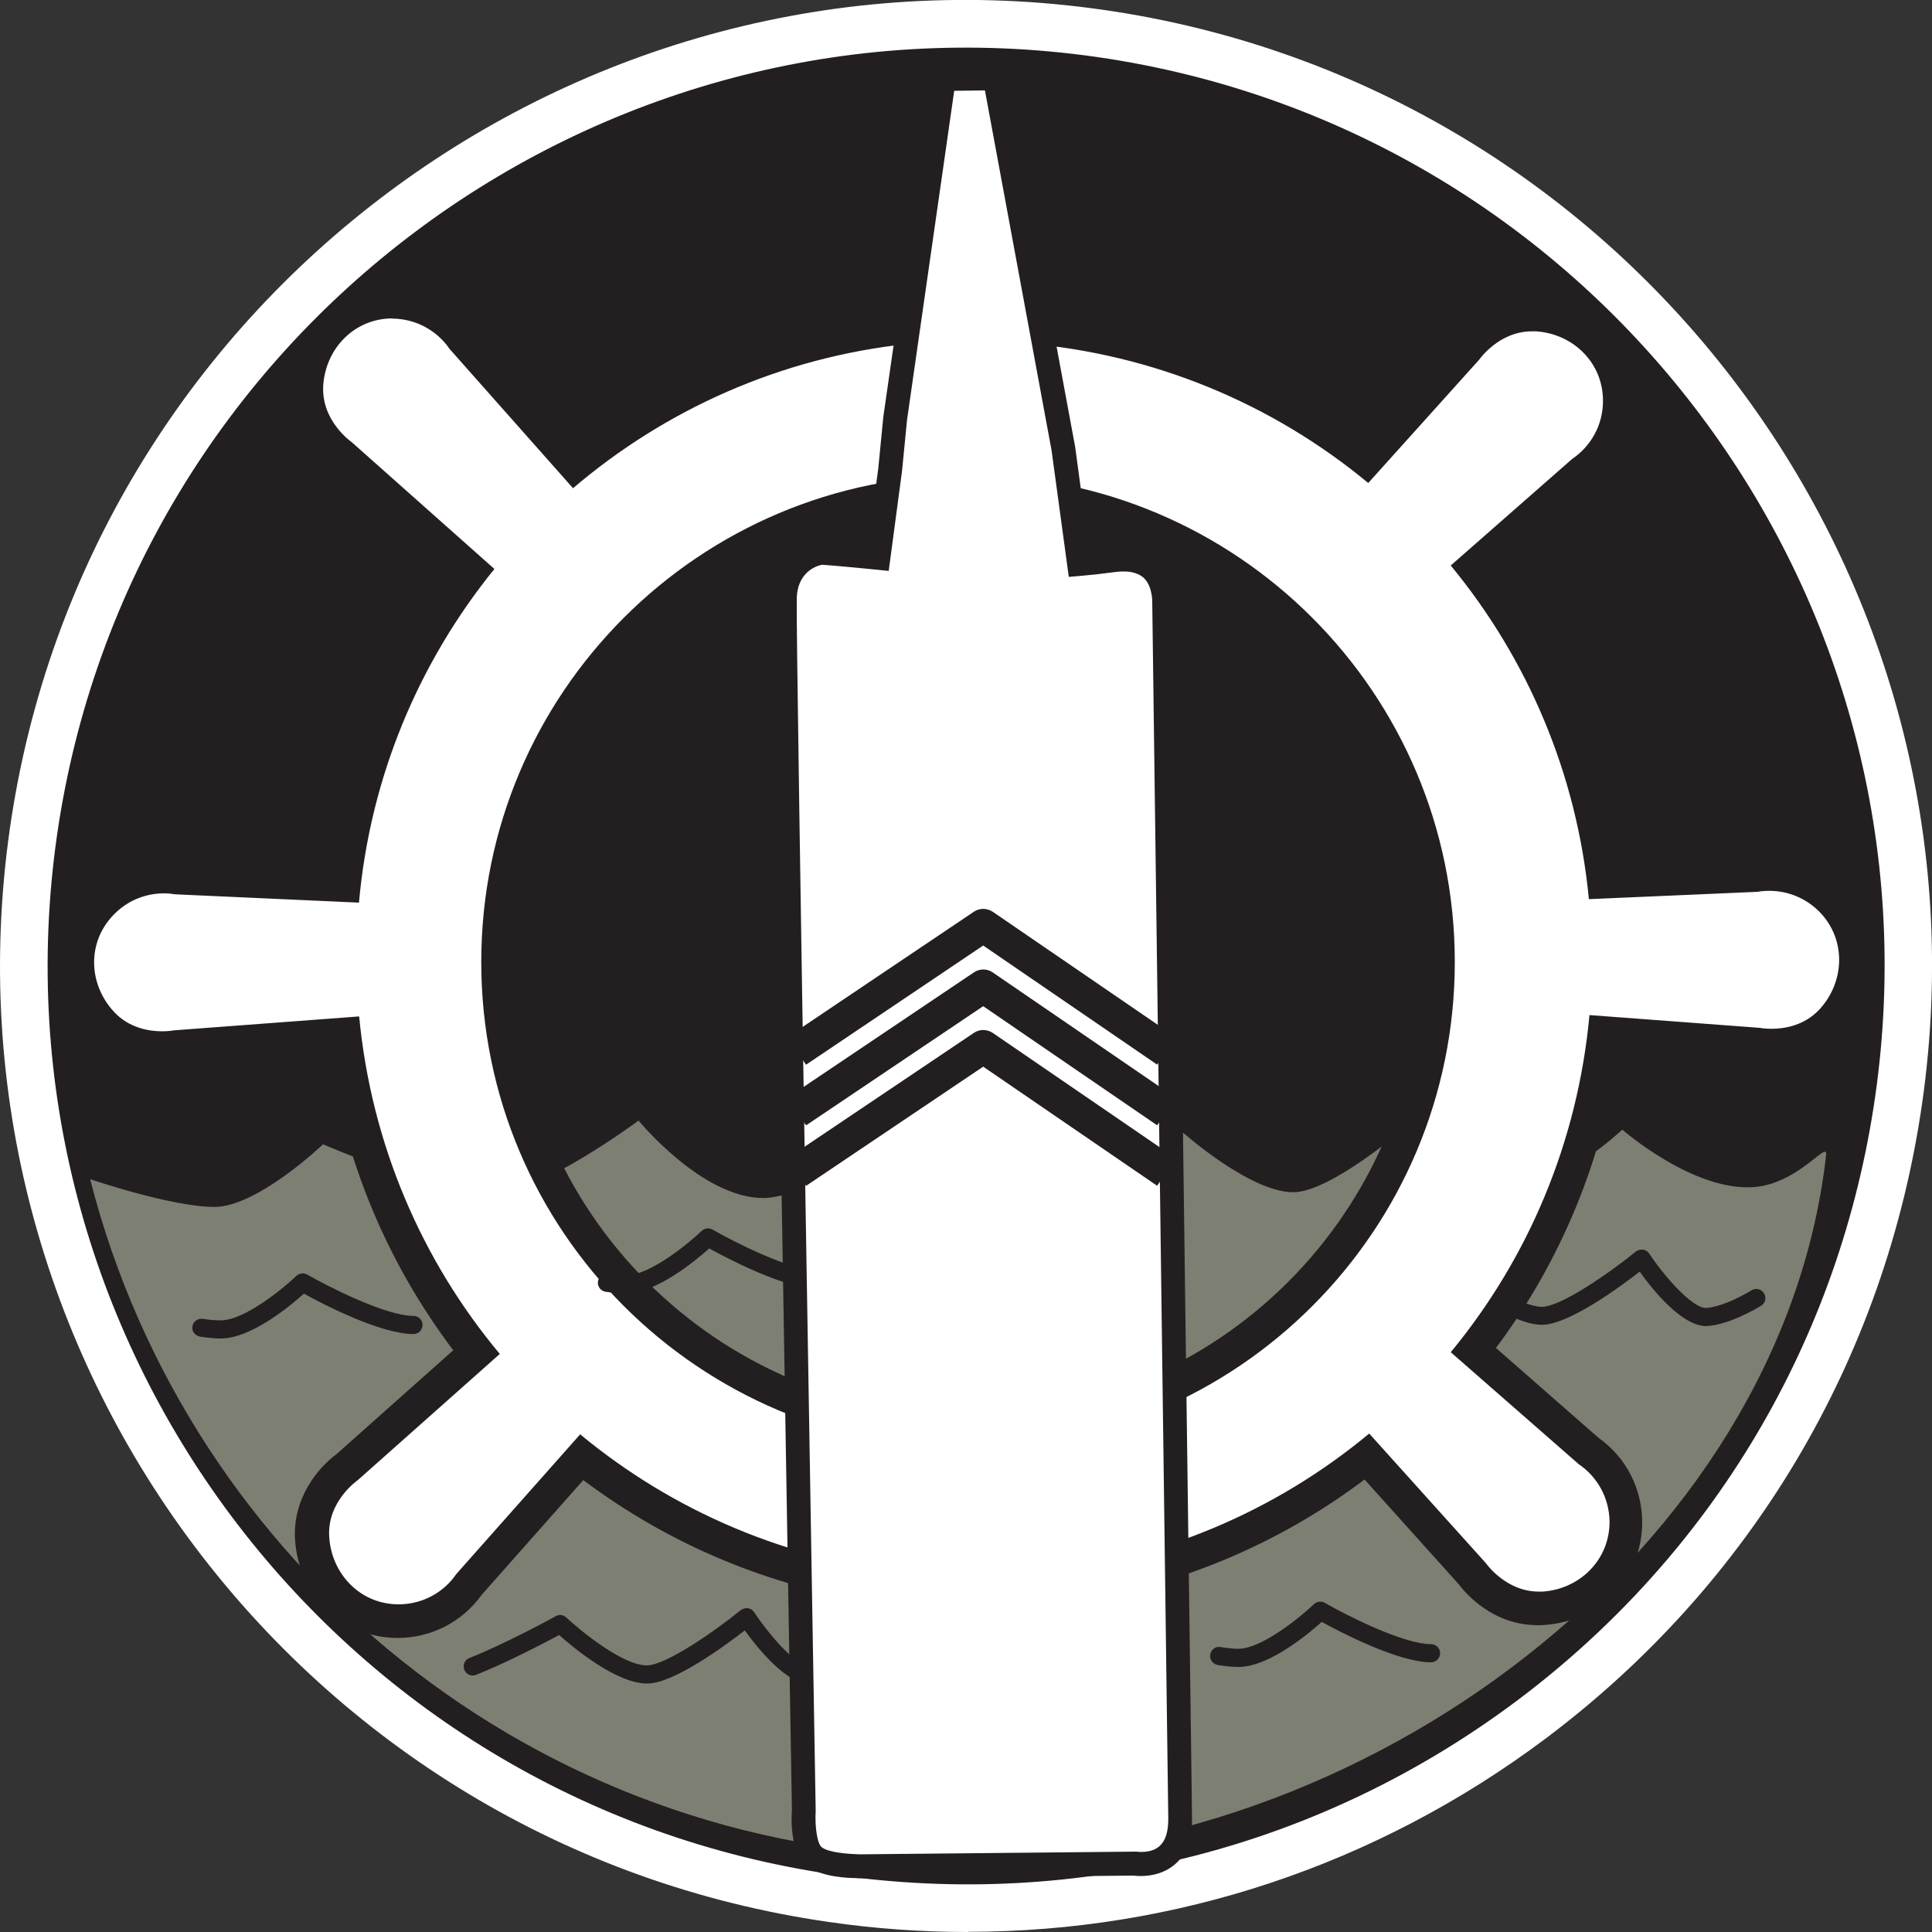
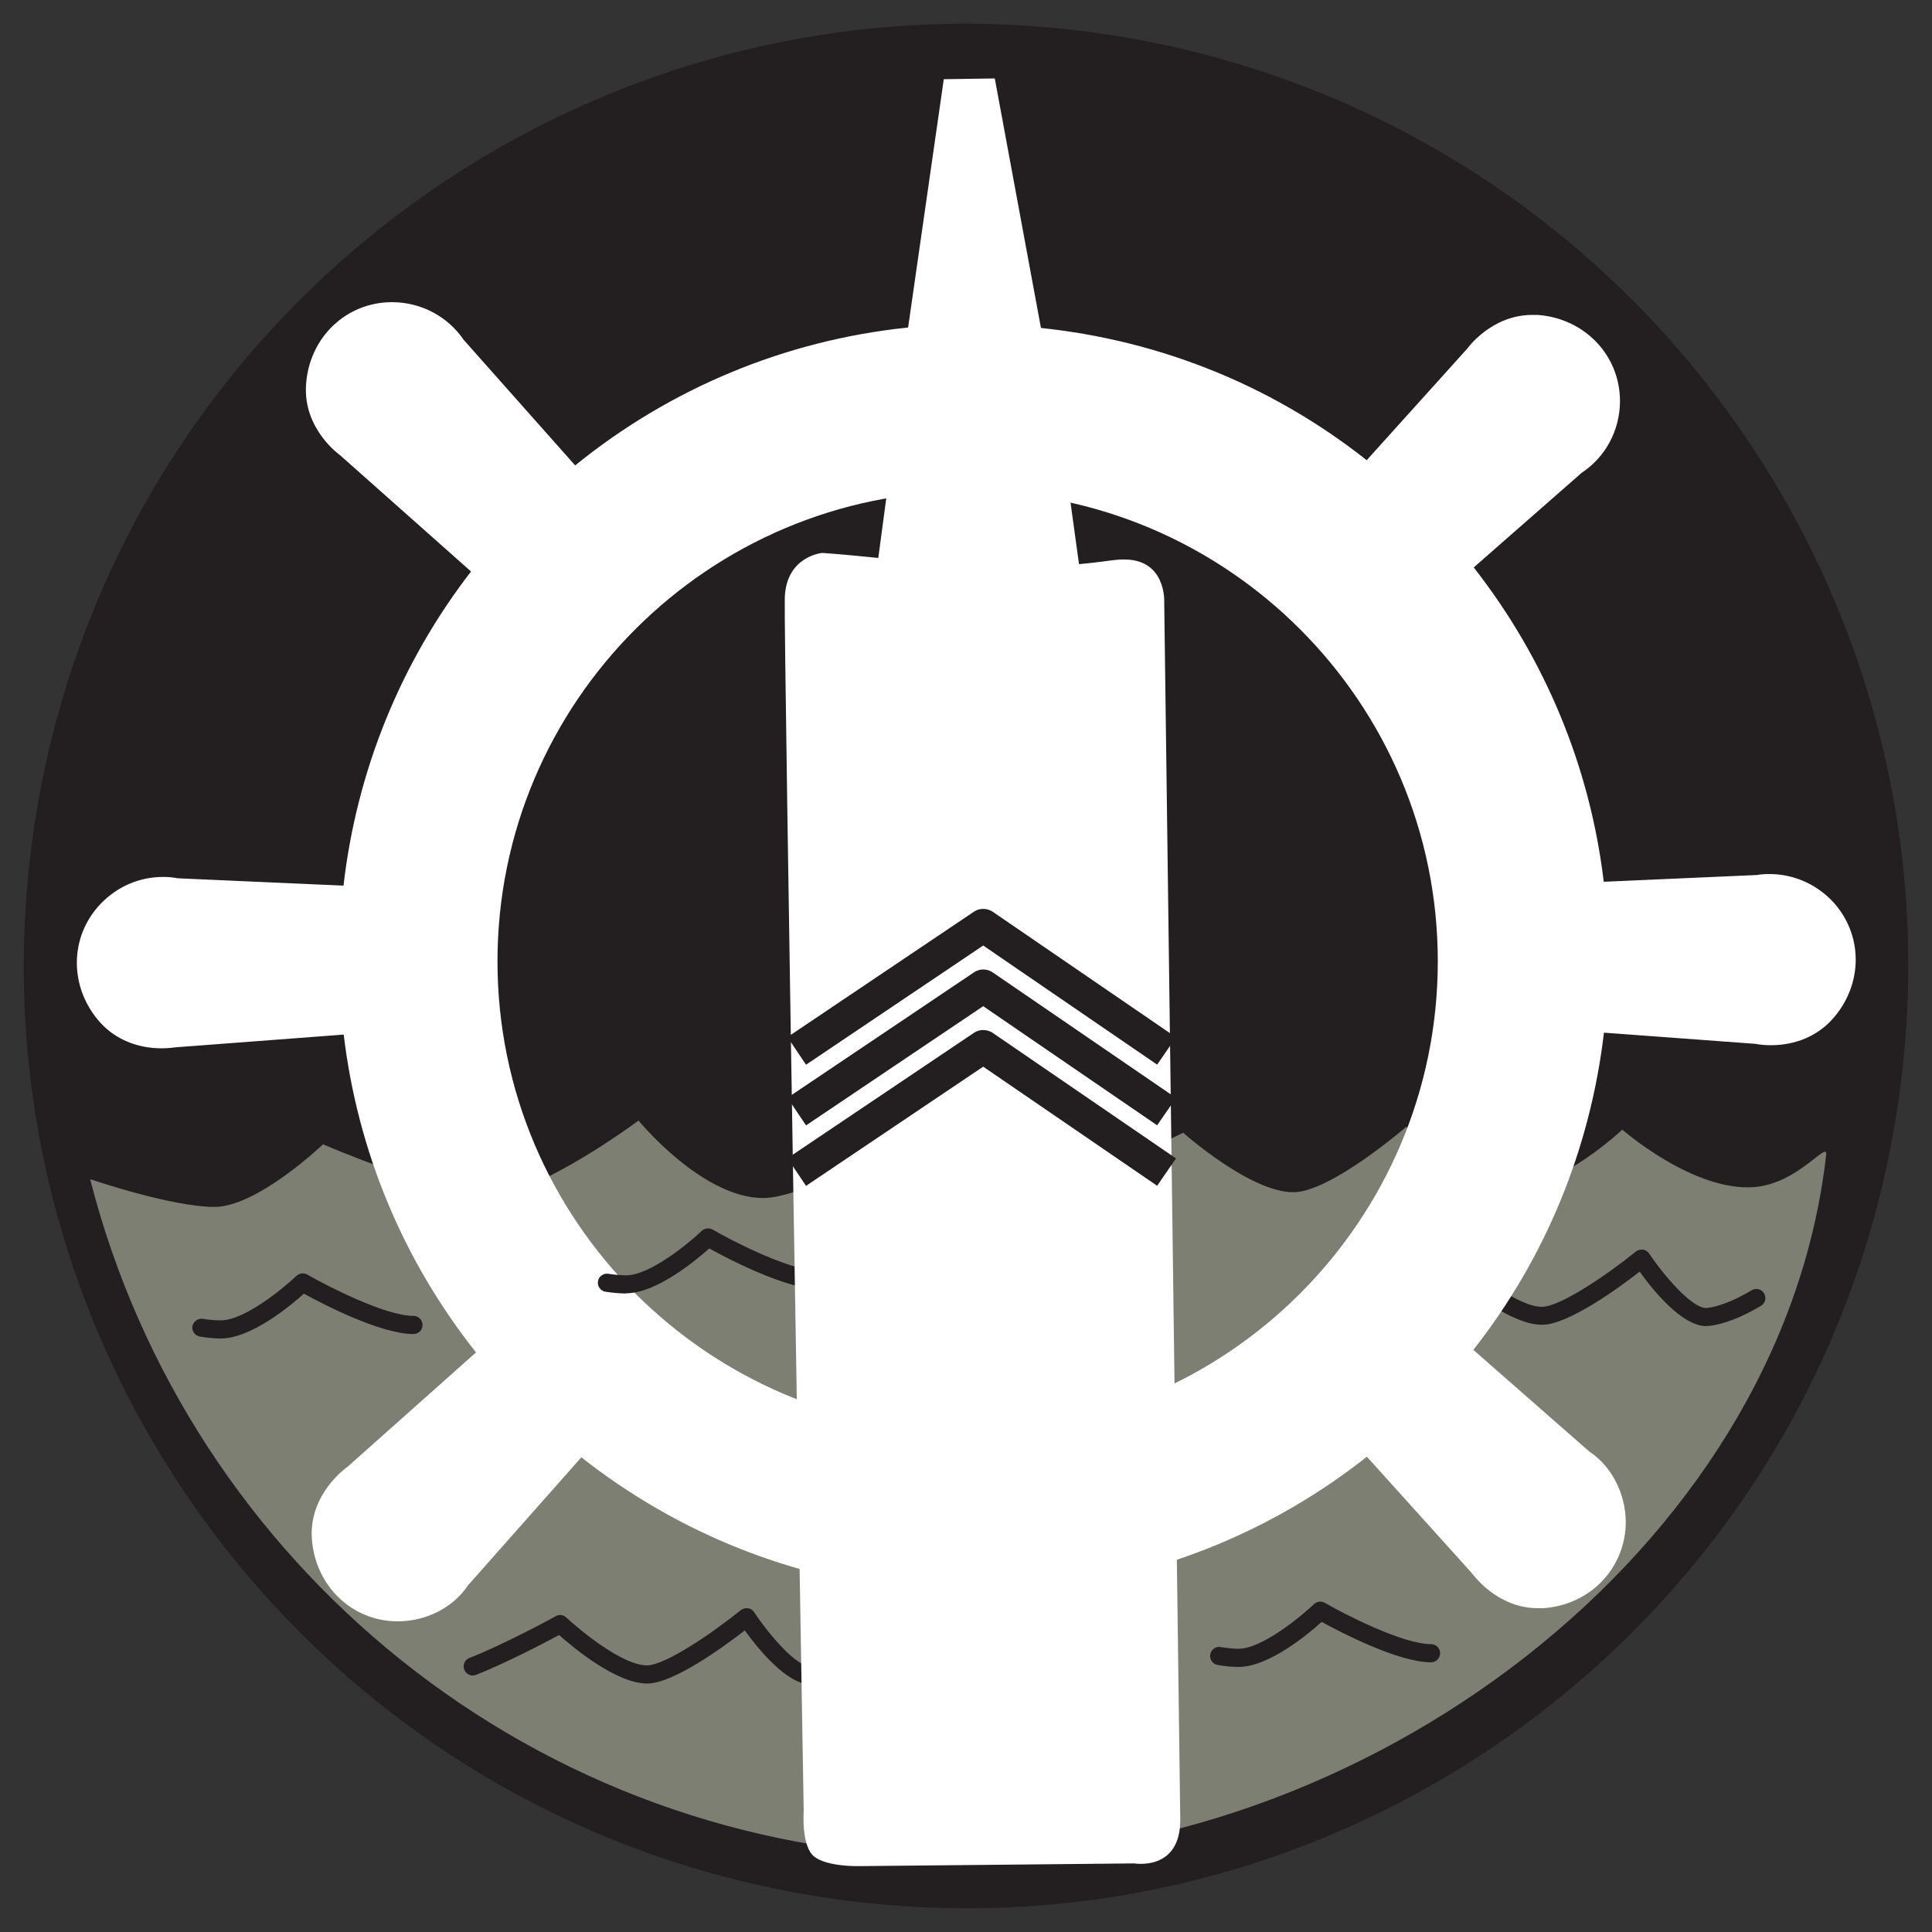
<svg xmlns="http://www.w3.org/2000/svg" id="Layer_1" viewBox="0 0 100 100">
  <rect x="0" y="0" width="100" height="100" fill="#333333" stroke="none" />
  <defs>
    <style>.cls-1{fill:#fff;}.cls-2{fill:#7e7f73;}.cls-3{fill:#231f20;}</style>
  </defs>
  <g>
    <path class="cls-3" d="M1.73,43.07c-3.82,26.65,14.68,51.37,41.33,55.2,26.67,3.83,51.38-14.68,55.21-41.33C102.1,30.28,83.59,5.57,56.94,1.73,30.28-2.09,5.56,16.42,1.73,43.07" />
-     <path class="cls-1" d="M50.11,100c-2.4,0-4.81-.17-7.22-.52C15.61,95.56-3.4,70.18,.51,42.89H.51C4.43,15.61,29.82-3.42,57.11,.51c27.29,3.92,46.3,29.31,42.38,56.59-1.9,13.22-8.83,24.9-19.52,32.91-8.74,6.54-19.14,9.98-29.86,9.98ZM2.95,43.24h0c-3.72,25.94,14.35,50.08,40.29,53.8,12.56,1.81,25.09-1.39,35.26-9,10.16-7.61,16.75-18.72,18.56-31.29,3.73-25.94-14.35-50.07-40.29-53.8C30.81-.77,6.68,17.31,2.95,43.24Z" />
    <path class="cls-2" d="M4.67,61.05c5.09,19.92,23.03,34.78,44.57,35.07,21.23,.29,42.97-15.85,45.28-36.34,.09-.78-1.41,1.46-3.69,1.66-3.16,.27-6.86-2.97-6.86-2.97,0,0-3.05,2.9-5.94,3.24-1.74,.2-5.24-3.39-5.24-3.39,0,0-3.91,3.39-5.85,3.39-2.24,0-5.7-3.08-5.7-3.08,0,0-7.16,3.53-8.86,3.54-2.39,.02-6.16-2.7-6.16-2.7,0,0-4.77,2.53-6.7,2.54-3.18,.01-6.47-4.01-6.47-4.01,0,0-5.16,3.85-7.7,3.85s-8.63-2.62-8.63-2.62c0,0-3.39,3.24-5.62,3.24s-6.41-1.43-6.41-1.43" />
    <path class="cls-3" d="M42,87.2c-1.27,0-2.78-1.88-3.45-2.81-1.04,.81-3.69,2.75-5.05,2.75-1.59,0-3.79-1.83-4.56-2.51-.75,.4-2.75,1.45-4.3,2.06-.24,.1-.51-.02-.61-.27-.09-.24,.02-.51,.26-.6,1.83-.72,4.46-2.15,4.48-2.17,.17-.1,.39-.07,.54,.07,.74,.69,2.92,2.48,4.17,2.48,.97,0,3.5-1.75,4.86-2.86,.1-.08,.24-.11,.37-.1,.13,.02,.25,.09,.32,.2,.78,1.18,2.28,2.94,2.99,2.81,.64-.07,1.42-.38,2.32-.92,.22-.13,.51-.06,.64,.17,.13,.22,.06,.51-.17,.64-1.01,.6-1.92,.95-2.69,1.04-.05,0-.09,0-.14,0Zm22.11-.92c-.31,0-.66-.03-1.08-.1-.25-.04-.43-.28-.39-.54,.04-.25,.28-.44,.53-.39,.37,.06,.68,.09,.93,.09,1.22,0,3.24-1.67,3.91-2.31,.15-.14,.38-.17,.56-.07,1.03,.6,4.04,2.14,5.5,2.14,.26,0,.47,.21,.47,.47s-.21,.47-.47,.47c-1.71,0-4.71-1.57-5.66-2.09-.73,.66-2.75,2.33-4.3,2.33ZM11.42,69.28c-.33,0-.71-.04-1.08-.1-.25-.05-.43-.29-.38-.54,.05-.25,.29-.41,.54-.38,.32,.06,.64,.08,.93,.08,1.23,0,3.24-1.66,3.91-2.3,.15-.14,.38-.17,.56-.07,1.03,.59,4.04,2.14,5.5,2.14,.26,0,.47,.21,.47,.47s-.21,.47-.47,.47c-1.71,0-4.71-1.56-5.67-2.09-.73,.66-2.75,2.32-4.3,2.32Zm76.9-.64c-1.27,0-2.78-1.88-3.45-2.82-1.04,.81-3.69,2.75-5.05,2.75-1.59,0-3.8-1.82-4.57-2.5-.75,.4-2.75,1.45-4.29,2.05-.24,.1-.51-.03-.61-.27-.09-.24,.02-.51,.26-.6,1.83-.71,4.45-2.15,4.48-2.16,.18-.1,.4-.07,.54,.07,.74,.69,2.92,2.48,4.18,2.48,.97,0,3.5-1.75,4.86-2.86,.1-.08,.23-.11,.37-.1,.13,.02,.25,.09,.32,.2,.77,1.16,2.21,2.82,2.94,2.82,.02,0,.03,0,.05,0,.63-.07,1.43-.39,2.32-.92,.22-.13,.51-.06,.64,.17,.13,.22,.06,.51-.16,.64-1.02,.6-1.92,.95-2.68,1.04-.05,0-.09,0-.14,0Z" />
    <path class="cls-1" d="M50.09,25.43c-13.42,0-24.34,10.92-24.34,24.33s10.92,24.33,24.34,24.33,24.33-10.91,24.33-24.33-10.92-24.33-24.33-24.33m.31,70.19c-1.11,0-2.19-.41-3.05-1.15-1.75-1.51-1.36-3.82-1.34-3.91l.41-8.34c-5.98-.72-11.59-3.06-16.33-6.79l-5.86,6.62c-.76,1.14-2.15,1.87-3.64,1.87-2.38,0-4.29-1.85-4.45-4.3-.14-2.3,1.77-3.64,1.85-3.7l6.65-5.92c-3.78-4.76-6.13-10.42-6.85-16.45l-8.72,.66s-.3,.05-.71,.05c-1.26,0-2.38-.47-3.15-1.31-1.65-1.81-1.64-4.47,.01-6.18,.86-.89,2-1.38,3.23-1.38,.25,0,.5,.02,.75,.07l8.58,.38c.68-5.93,2.95-11.53,6.6-16.26l-6.78-6.02s-1.91-1.34-1.76-3.63c.15-2.45,2.07-4.29,4.45-4.29,1.49,0,2.88,.73,3.71,1.95l5.77,6.5c4.93-4,10.85-6.46,17.15-7.13l1.04-.11-.18,2.13c.71-.41,1.51-.64,2.32-.64,.76,0,1.5,.2,2.15,.56l-.22-2.08,1.03,.08c6.51,.52,12.61,2.91,17.68,6.92l5.2-5.77h0s1.24-1.75,3.37-1.75h.27c2.44,.17,4.28,2.1,4.27,4.48-.01,1.49-.74,2.87-1.98,3.69l-5.59,4.9c3.7,4.73,6.02,10.33,6.73,16.27l7.93-.35c.14-.03,.39-.05,.64-.05,1.22,0,2.37,.49,3.23,1.37,1.65,1.72,1.66,4.37,0,6.18-.77,.84-1.89,1.31-3.15,1.31-.48,0-.79-.07-.79-.07l-7.85-.58c-.71,6.03-3.03,11.67-6.76,16.42l6,5.26c1.14,.75,1.87,2.14,1.89,3.63,0,2.39-1.83,4.31-4.27,4.48h-.27c-2.14,0-3.38-1.76-3.44-1.83l-5.42-6.01c-4.79,3.78-10.48,6.13-16.56,6.83l.56,8.18c.27,1.34-.18,2.84-1.22,3.9-.84,.85-1.95,1.32-3.14,1.32" />
-     <path class="cls-3" d="M50.09,73.23c-12.94,0-23.48-10.53-23.48-23.47s10.53-23.47,23.48-23.47,23.47,10.53,23.47,23.47-10.53,23.47-23.47,23.47M20.28,14.76c-2.84,0-5.13,2.19-5.31,5.1-.13,2.15,1.23,3.73,2.12,4.39l6.11,5.44c-3.31,4.5-5.42,9.72-6.19,15.25l-7.79-.35c-.26-.04-.52-.06-.78-.06-1.46,0-2.82,.58-3.84,1.64-1.98,2.04-1.99,5.21-.03,7.36,.94,1.03,2.28,1.59,3.79,1.59,.37,0,.67-.04,.83-.06l7.84-.59c.81,5.62,3.01,10.89,6.43,15.42l-6.07,5.4c-.9,.66-2.25,2.24-2.12,4.39,.18,2.91,2.47,5.1,5.31,5.1,1.74,0,3.35-.83,4.35-2.23l5.26-5.94c4.51,3.38,9.75,5.56,15.32,6.36l-.38,7.56c-.16,1.1,.02,3.19,1.64,4.59,1.02,.88,2.3,1.37,3.62,1.37,1.42,0,2.75-.56,3.75-1.58,1.22-1.24,1.76-2.98,1.46-4.66l-.5-7.26c5.66-.79,10.97-2.98,15.53-6.41l4.89,5.44c.36,.48,1.77,2.1,4.07,2.1,.11,0,.22,0,.34-.01,2.9-.19,5.08-2.49,5.07-5.34-.01-1.74-.85-3.35-2.25-4.34l-5.32-4.66c3.38-4.51,5.54-9.78,6.34-15.38l7.06,.53c.17,.03,.46,.06,.83,.06,1.51,0,2.85-.57,3.79-1.59,1.96-2.15,1.95-5.32-.02-7.36-1.03-1.06-2.39-1.64-3.85-1.64-.26,0-.52,.02-.78,.06l-7.04,.31c-.79-5.54-2.95-10.76-6.3-15.26l4.99-4.38c1.41-.99,2.25-2.6,2.25-4.34,.01-2.85-2.17-5.14-5.07-5.34-.11-.01-.22-.01-.33-.01-2.3,0-3.7,1.62-4.06,2.1l-4.61,5.12c-5.08-3.82-11.1-6.09-17.5-6.61l-2.07-.17,.18,1.73c-.37-.08-.75-.13-1.14-.13-.46,0-.91,.06-1.35,.17l.15-1.77-2.07,.22c-6.19,.66-12.02,3-16.95,6.81l-5.23-5.9c-1-1.39-2.61-2.22-4.35-2.22m29.81,60.2c13.92,0,25.19-11.28,25.19-25.19s-11.28-25.2-25.19-25.2-25.2,11.28-25.2,25.2,11.29,25.19,25.2,25.19M20.28,16.49c1.25,0,2.35,.63,2.99,1.57l6.39,7.21c4.77-4.07,10.75-6.77,17.33-7.47l-.31,3.75c-.28,.89-.14,1.69-.14,1.69l.14-1.69c.15-.49,.43-1,.92-1.42,.71-.62,1.6-.94,2.48-.94s1.82,.35,2.52,1.06c.33,.34,.59,.73,.76,1.14l.22,2.1c.14-.69,.06-1.43-.22-2.1l-.38-3.63c6.75,.54,12.92,3.16,17.84,7.24l5.74-6.38s1.01-1.47,2.73-1.47c.07,0,.14,0,.22,0,1.92,.13,3.47,1.63,3.46,3.61,0,1.25-.64,2.35-1.59,2.99l-6.29,5.52c3.95,4.79,6.53,10.75,7.15,17.27l8.74-.38c.2-.04,.4-.05,.61-.05,.94,0,1.89,.37,2.61,1.11,1.37,1.43,1.28,3.58,0,5-.79,.87-1.85,1.03-2.51,1.03-.37,0-.62-.05-.62-.05l-8.8-.66c-.61,6.6-3.19,12.62-7.18,17.45l6.63,5.8c.95,.64,1.58,1.74,1.59,2.98,0,1.98-1.55,3.48-3.46,3.61-.07,0-.14,0-.21,0-1.71,0-2.73-1.47-2.73-1.47l-6.04-6.71c-4.85,4.03-10.92,6.65-17.57,7.24l.62,9.01c.22,1.12-.1,2.34-.97,3.24-.71,.71-1.61,1.06-2.52,1.06s-1.77-.32-2.49-.94c-1.39-1.21-1.05-3.11-1.05-3.11l.47-9.26c-6.56-.63-12.54-3.23-17.33-7.2l-6.41,7.23c-.64,.94-1.74,1.57-2.99,1.57-1.98,0-3.47-1.57-3.59-3.49-.12-1.84,1.47-2.93,1.47-2.93l7.36-6.54c-4.03-4.82-6.65-10.85-7.28-17.47l-9.58,.72s-.25,.05-.62,.05c-.66,0-1.72-.16-2.51-1.03-1.3-1.42-1.39-3.57,0-5,.71-.74,1.66-1.11,2.6-1.11,.2,0,.41,.02,.6,.05l9.5,.43c.58-6.52,3.11-12.46,7.01-17.27l-7.38-6.56s-1.59-1.09-1.48-2.93c.12-1.92,1.61-3.48,3.59-3.48" />
    <path class="cls-3" d="M32.42,66.95c-.33,0-.69-.03-1.08-.09-.25-.04-.43-.28-.39-.54,.04-.25,.28-.43,.53-.39,.33,.05,.66,.08,.93,.08,1.23,0,3.24-1.66,3.91-2.3,.15-.14,.38-.17,.56-.07,1.03,.6,4.04,2.14,5.5,2.14,.26,0,.47,.21,.47,.47s-.21,.47-.47,.47c-1.71,0-4.71-1.57-5.67-2.1-.73,.65-2.75,2.32-4.3,2.32Z" />
    <path class="cls-1" d="M58.72,96.45s2.4,.42,2.37-2.3l-.83-63s.11-2.24-2.14-2.19c-.5,0-.94,.12-2.27,.24l-.42-3.04-.39-2.91-3.55-19.19-2.64,.04-2.52,17.54-.26,2.68-.61,4.56c-2.14-.22-2.91-.26-2.91-.26,0,0-1.86,.17-1.93,2.32-.06,2.14,.98,62.8,.98,62.8,0,0-.14,1.83,.55,2.36,.69,.54,2.34,.49,2.34,.49l14.23-.14Z" />
-     <path class="cls-3" d="M44.36,97.21c-.5,0-1.85-.06-2.58-.62-.91-.69-.82-2.53-.79-2.89-.04-2.42-1.04-60.65-.98-62.78,.07-2.14,1.66-2.84,2.49-2.91,.12-.05,.73,.03,2.43,.2l.53-3.97,.26-2.66,2.6-18.1,3.68-.05,3.65,19.7,.73,5.4c.35-.04,.62-.07,.84-.1,.36-.05,.61-.07,.88-.08,.77-.02,1.52,.23,2.01,.74,.8,.82,.76,1.97,.76,2.1l.83,62.97c.01,1.05-.29,1.84-.9,2.35-.8,.68-1.85,.61-2.13,.57l-14.18,.14h-.14Zm-1.84-67.97s-1.23,.19-1.28,1.72c-.06,2.1,.97,62.17,.98,62.77-.05,.76,.07,1.69,.31,1.88,.35,.28,1.36,.35,1.95,.37l14.29-.14h.05s.74,.12,1.19-.28c.31-.27,.46-.74,.46-1.4l-.83-63s.02-.78-.41-1.22c-.25-.25-.65-.37-1.1-.36-.23,0-.44,.03-.75,.07-.34,.05-.8,.1-1.48,.16l-.58,.05-.89-6.54-3.45-18.64-1.59,.02-2.44,17.02-.26,2.65-.69,5.18-.59-.06c-2.1-.21-2.87-.26-2.88-.26Z" />
  </g>
  <path class="cls-3" d="M59.9,61.38l-9.01-6.17-9.17,6.17-.96-1.43,9.65-6.49c.29-.2,.68-.19,.97,0l9.49,6.5-.98,1.42Zm0-3.13l-9.01-6.17-9.17,6.17-.96-1.43,9.65-6.49c.29-.2,.68-.2,.97,0l9.49,6.5-.98,1.42Zm0-3.14l-9.01-6.17-9.17,6.17-.96-1.43,9.65-6.49c.29-.2,.68-.19,.97,0l9.49,6.5-.98,1.42Z" />
</svg>